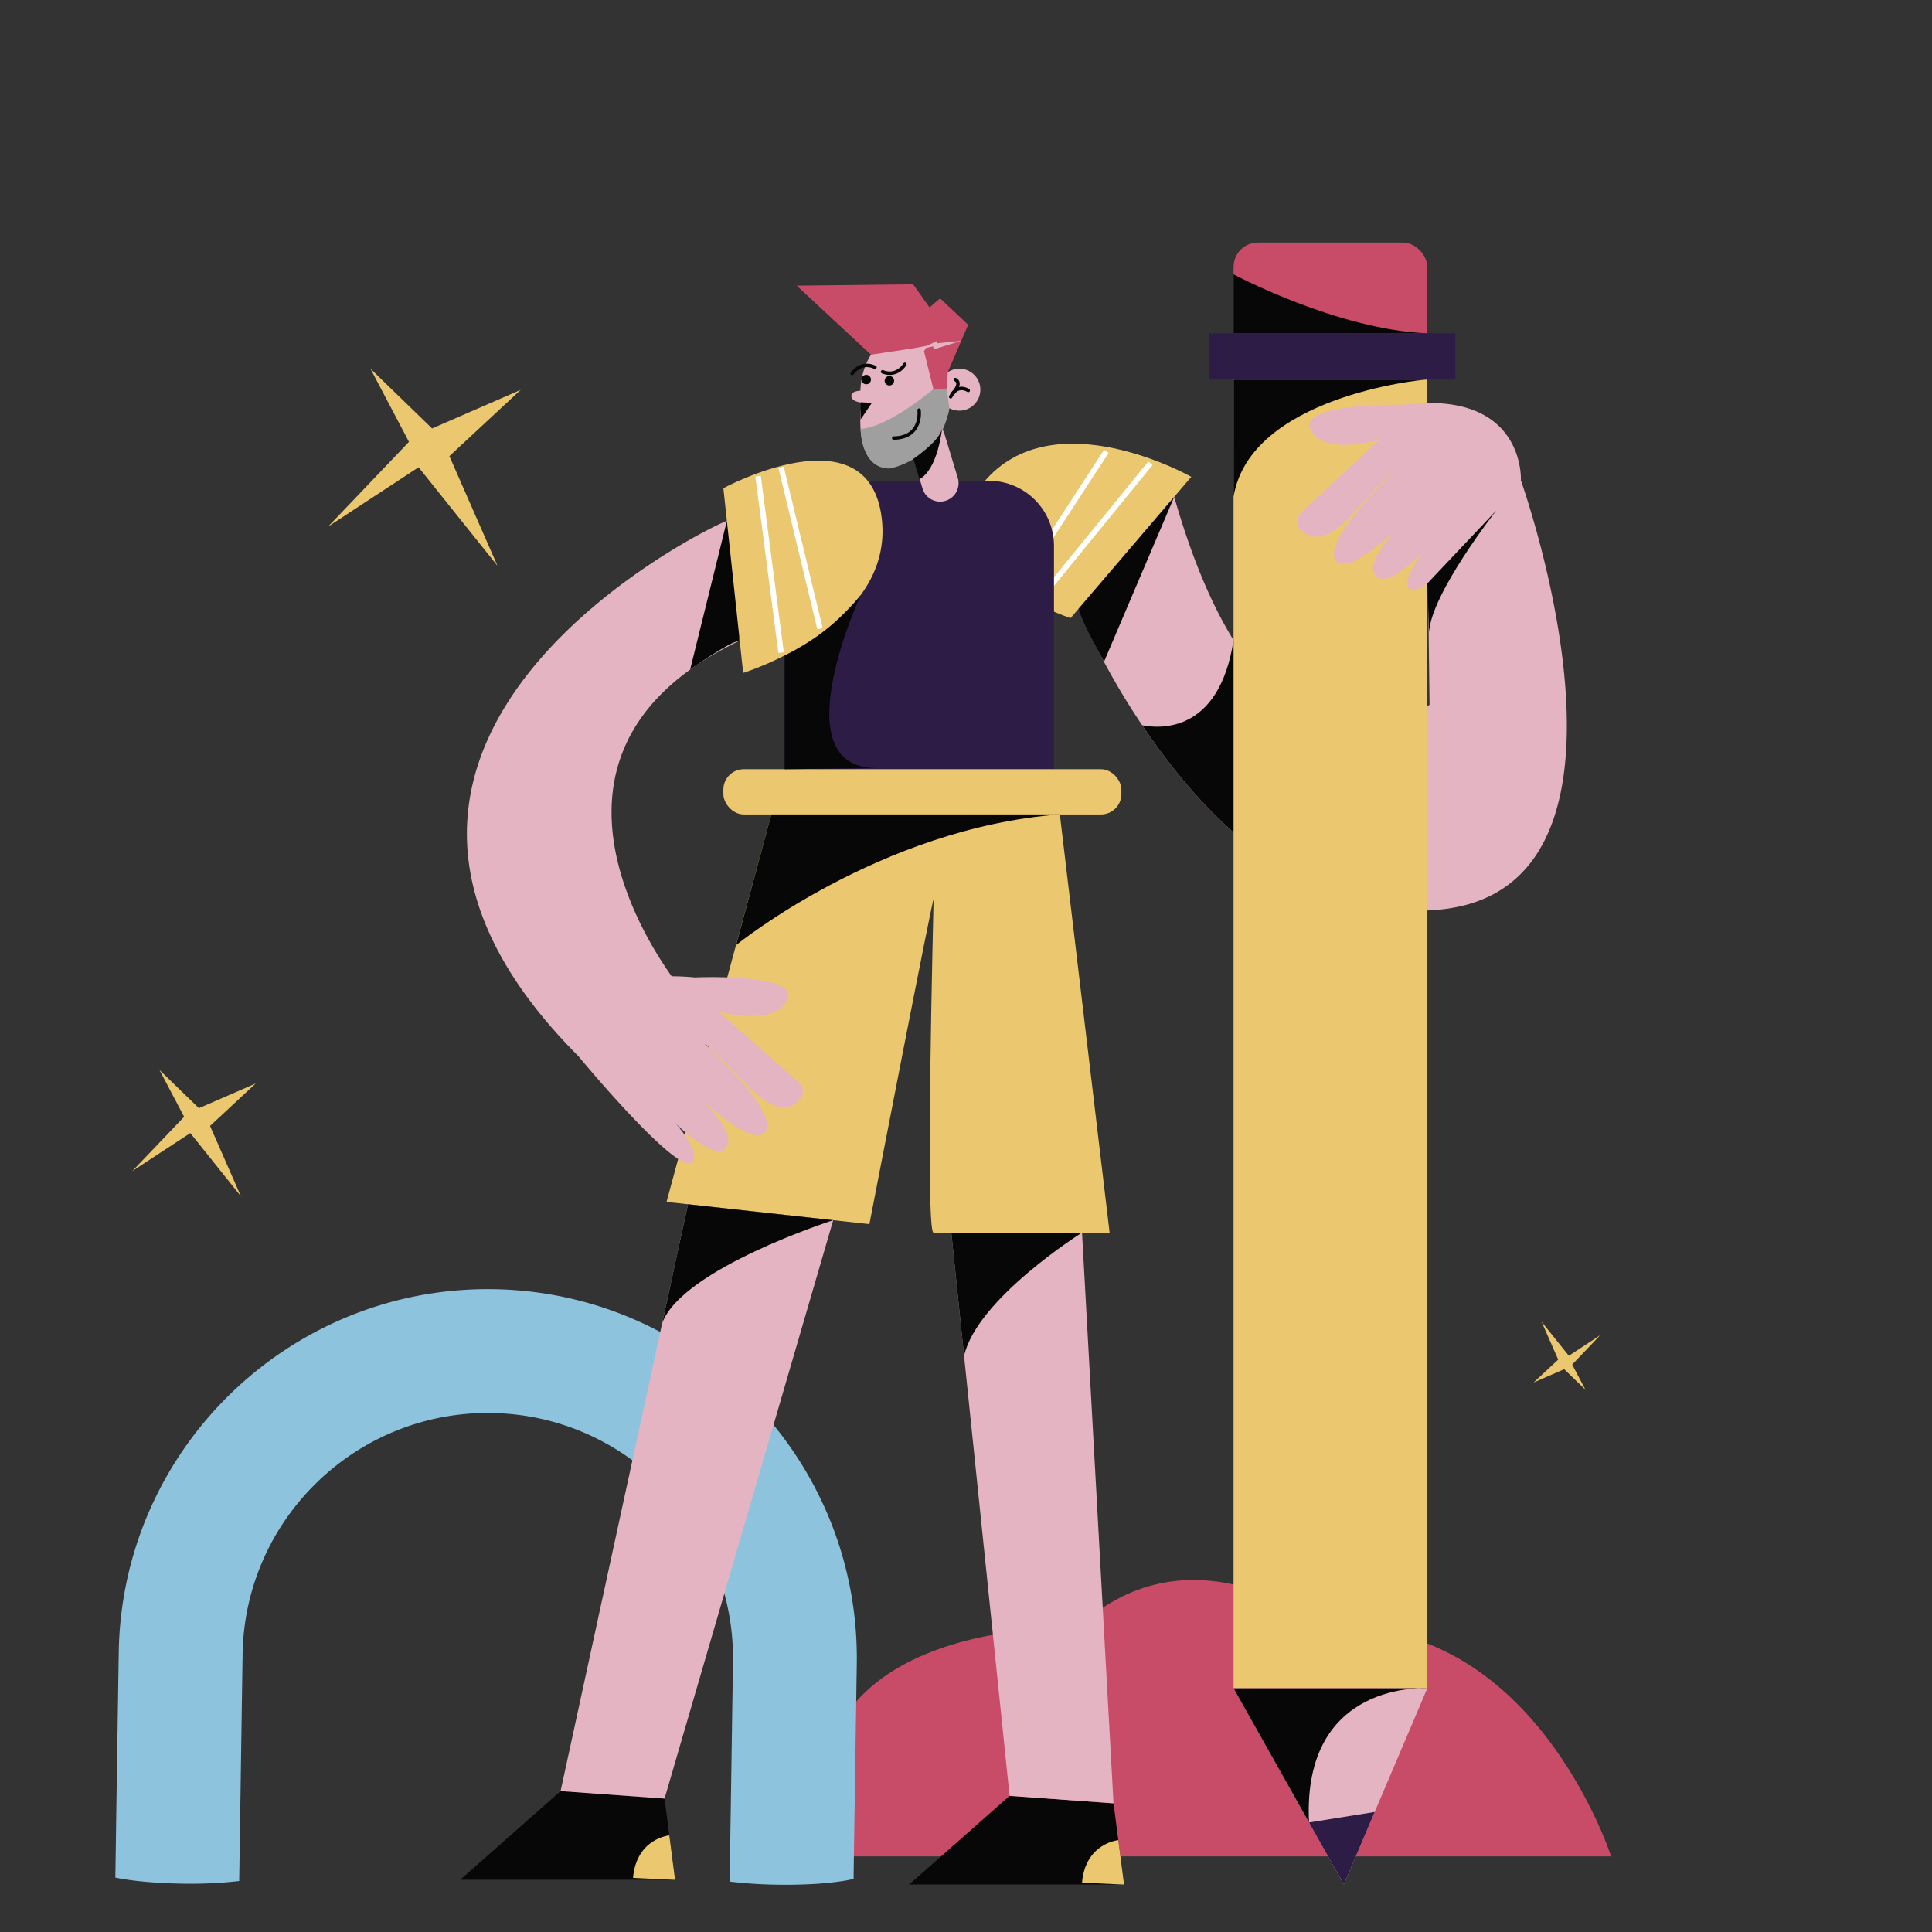
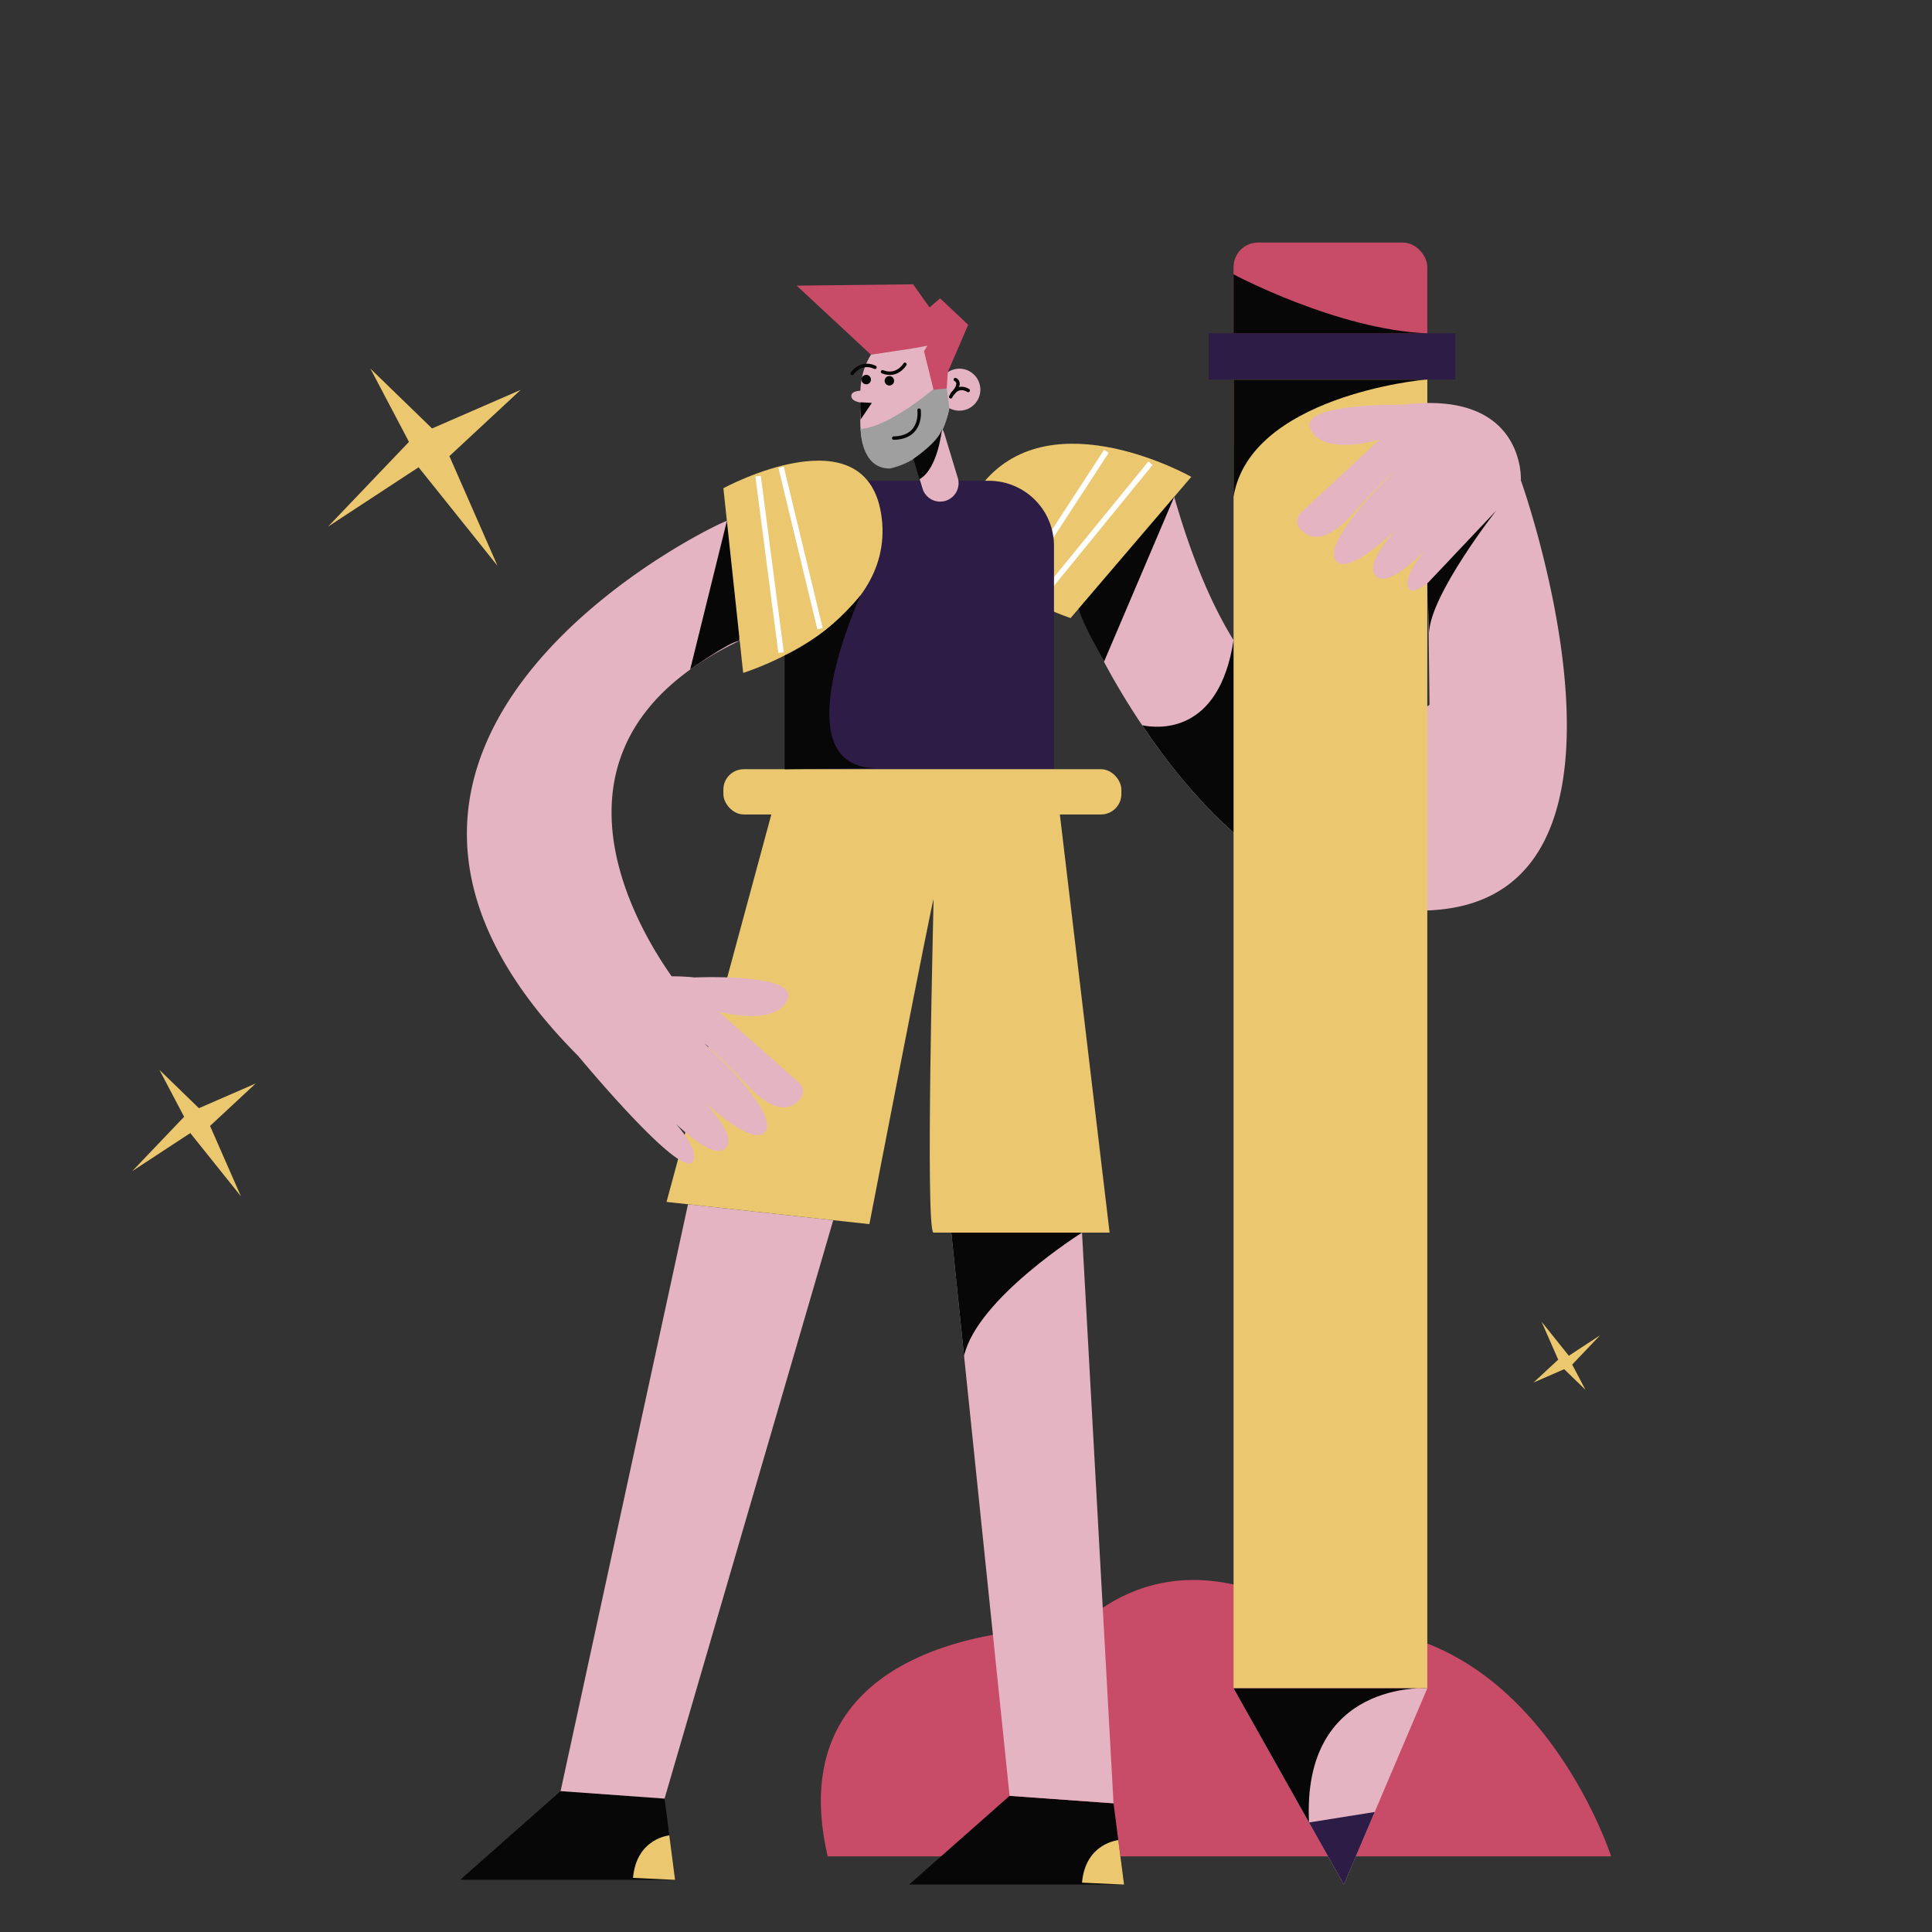
<svg xmlns="http://www.w3.org/2000/svg" viewBox="0 0 1000 1000">
  <rect x="0" y="0" width="1000" height="1000" fill="#333333" stroke="none" />
  <title>Artboard 8</title>
  <g id="Layer_1" data-name="Layer 1">
    <path d="M428.4,960.86H833.91s-40-124.73-147-118c0,0-69.08-56.21-129.27-.26C557.63,842.56,399.45,836.13,428.4,960.86Z" fill="#c84b67" />
-     <path d="M441.92,964.13l.22-14.41.43-28.72.9-59.84c1.58-105.32-82.82-192.3-188.13-193.88S63,750.09,61.46,855.41l-1.24,81.3-.36,24.78-.16,10.37c3.3.66,7.2,1.26,11.53,1.74,6.76.75,14.61,1.25,23,1.37a222.84,222.84,0,0,0,29.58-1.35l.18-12,.37-24.51,1.21-80.74c1-70,58.84-126.06,128.82-125s126.05,58.84,125,128.81l-1.09,72.47-.07,4.46-.08,4.89-.28,18.82-.2,13.09a236.5,236.5,0,0,0,25.09,1.61c16.37.25,30.78-1,39.06-3Z" fill="#8dc3dd" />
    <polygon points="576.36 933.4 522.56 929.53 470.61 975.4 581.82 975.4 576.36 933.4" fill="#070707" />
    <path d="M578.84,952.46s-17,1.47-18.79,22l21.77,1Z" fill="#ebc86f" />
    <polygon points="343.97 930.95 290.16 927.07 238.21 972.95 349.42 972.95 343.97 930.95" fill="#070707" />
    <path d="M346.44,950s-17,1.47-18.79,22l21.77,1Z" fill="#ebc86f" />
    <polygon points="356.11 623.32 290.16 927.07 343.97 930.95 431.28 631.57 356.11 623.32" fill="#e4b4c3" />
    <polygon points="492.39 637.95 522.56 929.53 576.36 933.4 560.05 637.95 492.39 637.95" fill="#e4b4c3" />
    <path d="M744.37,470.89c-41.9,3.75-77.44-14.62-105.88-39.95-19-16.91-34.85-36.94-47.3-55.54a375.18,375.18,0,0,1-33-60.25l49.57-58c9.29,32.49,19.79,56.54,30.71,74.18,46.84,75.64,101.45,33.46,101.45,33.46l-1.17-95.15,5.6-20.78,42.84-.26S862.86,460.28,744.37,470.89Z" fill="#e4b4c3" />
    <path d="M345,622.11l105,11.51s33.22-171.78,33.22-168S478.78,638,483.2,638h91.13L547.41,411.73H401.9Z" fill="#ebc86f" />
    <path d="M554.13,319.92l62.48-73.11s-71.56-40.51-107.58,3S554.13,319.92,554.13,319.92Z" fill="#ebc86f" />
    <line x1="537.26" y1="311.15" x2="595.48" y2="239.76" fill="none" stroke="#fff" stroke-miterlimit="10" stroke-width="2.83" />
    <line x1="525.75" y1="305.63" x2="572.64" y2="233.62" fill="none" stroke="#fff" stroke-miterlimit="10" stroke-width="2.83" />
    <rect x="638.49" y="125.56" width="100.28" height="116.23" rx="12.62" fill="#c84b67" />
    <path d="M439.85,248.85h72a33.69,33.69,0,0,1,33.69,33.69v115.6a0,0,0,0,1,0,0H406.16a0,0,0,0,1,0,0V282.53A33.69,33.69,0,0,1,439.85,248.85Z" fill="#2c1c46" />
    <rect x="638.49" y="189.35" width="100.28" height="684.52" fill="#ebc86f" />
    <rect x="625.62" y="172.5" width="127.65" height="23.97" fill="#2c1c46" />
    <polygon points="638.49 873.86 695.59 975.4 738.77 873.86 638.49 873.86" fill="#e4b4c3" />
    <polygon points="677.54 943.31 711.54 937.88 695.59 975.4 677.54 943.31" fill="#2c1c46" />
    <path d="M413.6,560.45,372,523.6s28.66,8.11,35.48-6-47.93-11.67-47.93-11.67a112.21,112.21,0,0,0-11.89-.59c-20.47-28.9-84.09-136.64,64.74-185.41l-36.12-50.29c-.15-1.37-242,111.49-77,276.93,0,0,53.53,64.69,59.37,54.61,2.62-4.54-2.92-12.71-8.69-19.39,8.68,8.16,20.41,17.31,25.35,12.69,5.23-4.88-2.79-15.61-10.73-24,10.91,9.65,26,21.06,31.14,15.76,9.19-9.46-31-46-31-46S367.48,541.41,387,562c15.23,16,23.49,11.52,27.32,6.64A6,6,0,0,0,413.6,560.45Z" fill="#e4b4c3" />
    <path d="M374.42,252.69l10.24,95.61s78.59-24.19,71.71-80.24S374.42,252.69,374.42,252.69Z" fill="#ebc86f" />
    <line x1="392.38" y1="246.45" x2="404.29" y2="337.79" fill="none" stroke="#fff" stroke-miterlimit="10" stroke-width="2.83" />
    <line x1="404.29" y1="241.87" x2="424.44" y2="325.4" fill="none" stroke="#fff" stroke-miterlimit="10" stroke-width="2.83" />
    <path d="M726,209.52s-54.77-1.07-47.6,12.88S714,227.5,714,227.5l-40.68,37.89a6,6,0,0,0-.53,8.16c4,4.78,12.32,9.1,27.14-7.33,19-21,21.78-22.29,21.78-22.29s-39.27,37.54-29.84,46.76c8.64,8.44,42.57-28.37,42.57-28.37s-31.42,27.7-22,36.1c8.49,7.53,35.12-24.23,35.12-24.23s-23.45,22.08-18.3,30.49c6.09,9.93,57.94-56.09,57.94-56.09S789.64,201.46,726,209.52Z" fill="#e4b4c3" />
    <rect x="374.42" y="398.14" width="206" height="23.42" rx="10.54" fill="#ebc86f" />
    <path d="M739.69,327.3,738.77,302,774.5,264.2S740.62,307.38,739.69,327.3Z" fill="#070707" />
    <path d="M638.49,331.32v99.62c-19-16.91-34.85-36.94-47.3-55.54C600.2,377.21,631.07,379.7,638.49,331.32Z" fill="#070707" />
    <path d="M558.21,315.15l49.57-58-36.34,85.35S560.6,323.17,558.21,315.15Z" fill="#070707" />
    <path d="M382.65,329.53l-6.42-59.9-19,76.89s20-14.24,25.41-14.84Z" fill="#070707" />
    <path d="M445.46,308.08s-41.13,88.85,7.67,89.46l-47,.6V339.26S425.79,331.81,445.46,308.08Z" fill="#070707" />
-     <path d="M356.11,623.32l75.17,8.25s-78,25-88.51,53.2Z" fill="#070707" />
+     <path d="M356.11,623.32l75.17,8.25Z" fill="#070707" />
    <path d="M492.39,638h67.66s-54.23,34-61.06,63.79Z" fill="#070707" />
-     <path d="M548.58,421.55H399.24L381,489.19S455.48,428.52,548.58,421.55Z" fill="#070707" />
    <polygon points="82.53 553.78 95.3 578.05 68.47 606.16 98.5 586.48 124.69 619.18 108.72 582.78 132.35 560.8 102.97 573.6 82.53 553.78" fill="#ebc86f" />
    <polygon points="191.74 190.83 211.68 228.71 169.81 272.57 216.66 241.86 257.53 292.9 232.61 236.09 269.5 201.8 223.64 221.77 191.74 190.83" fill="#ebc86f" />
    <polygon points="820.65 719.38 813.76 706.29 828.23 691.12 812.03 701.74 797.9 684.1 806.52 703.74 793.77 715.59 809.62 708.69 820.65 719.38" fill="#ebc86f" />
    <path d="M738.77,196.47c-3.72,0-91.87,9.1-100.28,60.67V196.47Z" fill="#070707" />
    <path d="M638.49,142s53.61,28.68,100.28,30.53H638.49Z" fill="#070707" />
    <path d="M642.33,873.86h96.44s-64.9-4.48-61.22,69.45l-39.06-69.45Z" fill="#070707" />
    <path d="M496.6,190.83a10.76,10.76,0,0,0-6.05,1.85c-3.35-11.79-11.87-20.18-21.87-20.18-12.54,0-22.78,13.19-23.35,29.74-2.52.16-4.6.83-4.66,2.59-.09,2.14,2.31,3.12,4.89,3.55.06.49.12,1,.19,1.46-.57,4.74-2.47,26.36,9.49,31.14,5.52,2.2,11.84-.41,17.38-4.25l4.95,16.36a9.53,9.53,0,0,0,18.24-5.51l-7-23.11a9.83,9.83,0,0,0-1.19-2.51,36.65,36.65,0,0,0,3.73-10.72,10.87,10.87,0,1,0,5.23-20.41Z" fill="#e4b4c3" />
    <path d="M468.39,188.56s-4,6.89-11.59,3.88" fill="none" stroke="#070707" stroke-linecap="round" stroke-miterlimit="10" stroke-width="1.78" />
    <circle cx="460.34" cy="197.09" r="2.45" fill="#070707" />
    <polygon points="445.44 208.22 451.29 208.52 445.44 217.17 445.44 208.22" fill="#070707" />
    <circle cx="448.36" cy="196.47" r="2.45" fill="#070707" />
    <path d="M441.09,193.32s4.35-6.65,11.79-3.21" fill="none" stroke="#070707" stroke-linecap="round" stroke-miterlimit="10" stroke-width="1.78" />
    <path d="M483.17,201.38S460,221.19,445.44,222c0,0-.12,20.58,15.07,20.5,0,0,11.18-1.72,21.87-12.23,0,0,5.94-4,9-18.8L490,200.74Z" fill="#9f9f9f" />
    <path d="M475.72,212.29s2,14.18-13.13,14.47" fill="none" stroke="#070707" stroke-linecap="round" stroke-miterlimit="10" stroke-width="1.78" />
    <path d="M472.71,237.54s13.39-9,14.86-15.53c0,0-2,20.66-11.67,26.06Z" fill="#070707" />
    <polygon points="490.55 192.67 490.02 201.06 483.2 201.71 478.26 181.81 480.02 178.94 472.63 180.3 450.81 183.59 412.35 147.85 472.63 147.15 481.13 159.1 486.6 154.43 501.14 168.12 490.55 192.67" fill="#c84b67" />
-     <polygon points="479.8 178.98 485.16 176.42 484.77 177.7 497.56 176.42 483.31 180.85 482.96 179.29 478.82 180.22 479.8 178.98" fill="#e4b4c3" />
    <path d="M501.14,202.12s-5.49-3.89-9.08,3.27" fill="none" stroke="#070707" stroke-linecap="round" stroke-miterlimit="10" stroke-width="1.78" />
    <path d="M494.46,196.47s4,1.41-1.52,7.43" fill="none" stroke="#070707" stroke-linecap="round" stroke-miterlimit="10" stroke-width="1.78" />
  </g>
</svg>